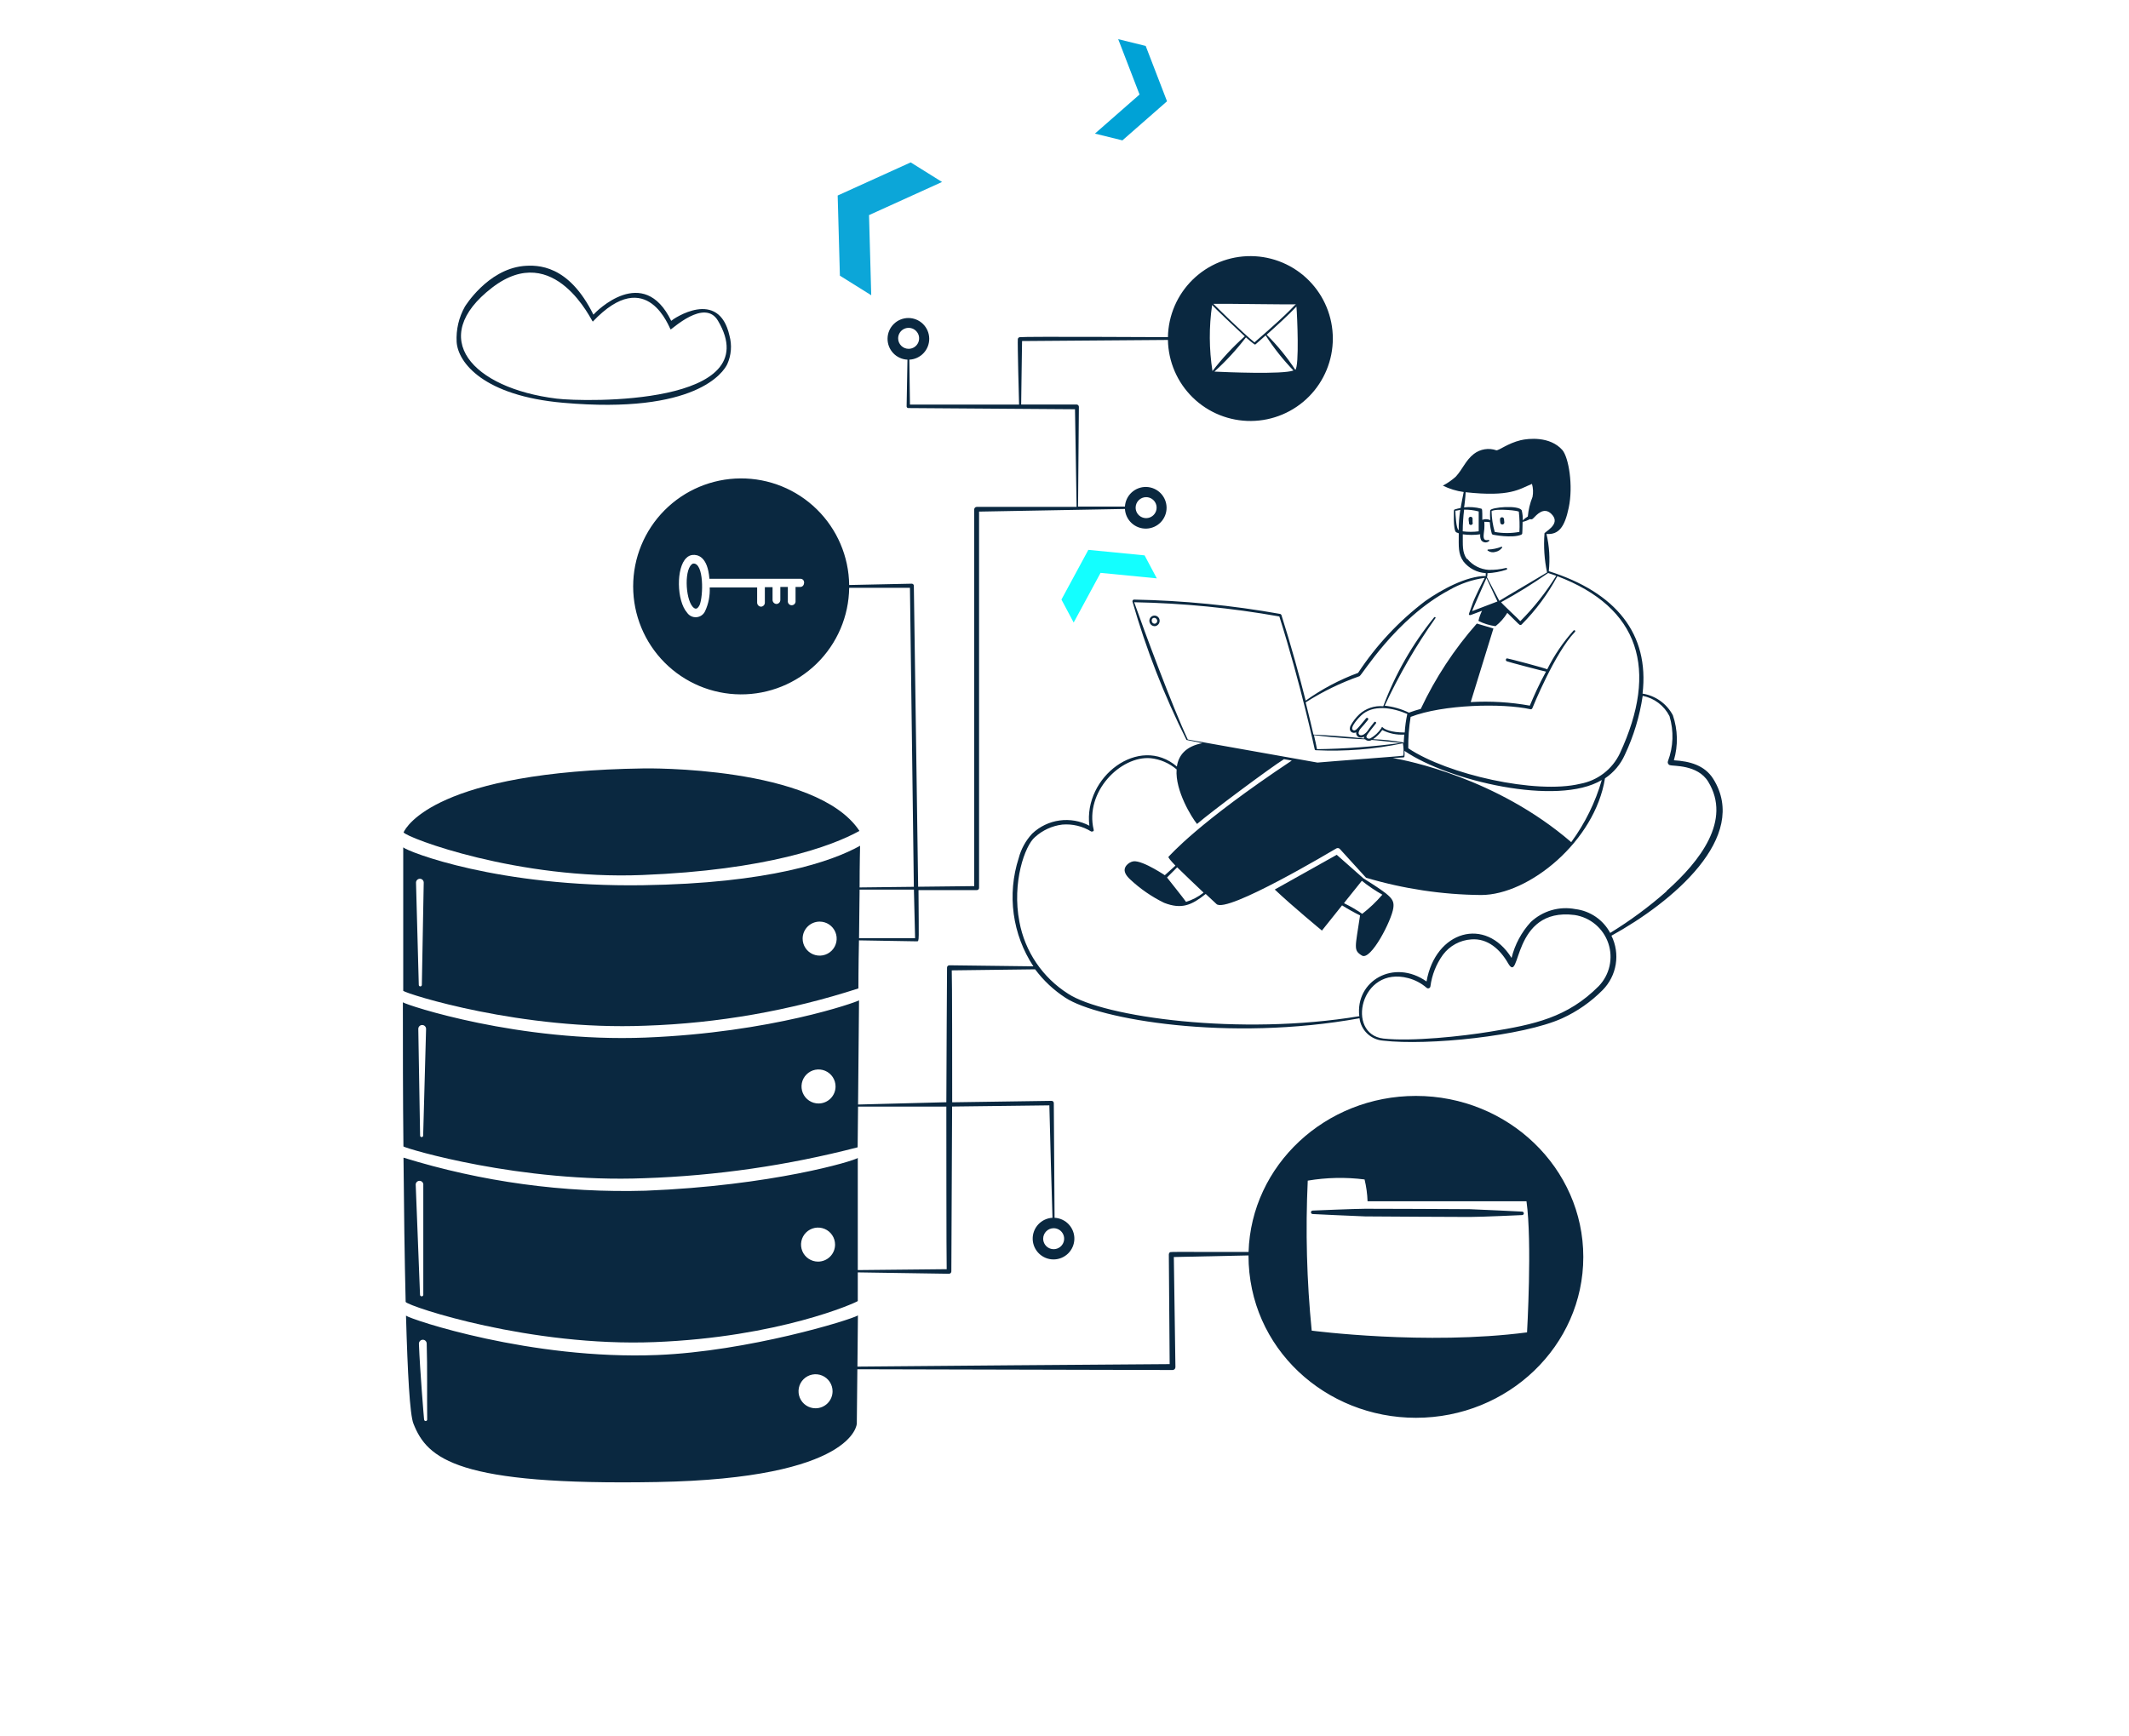
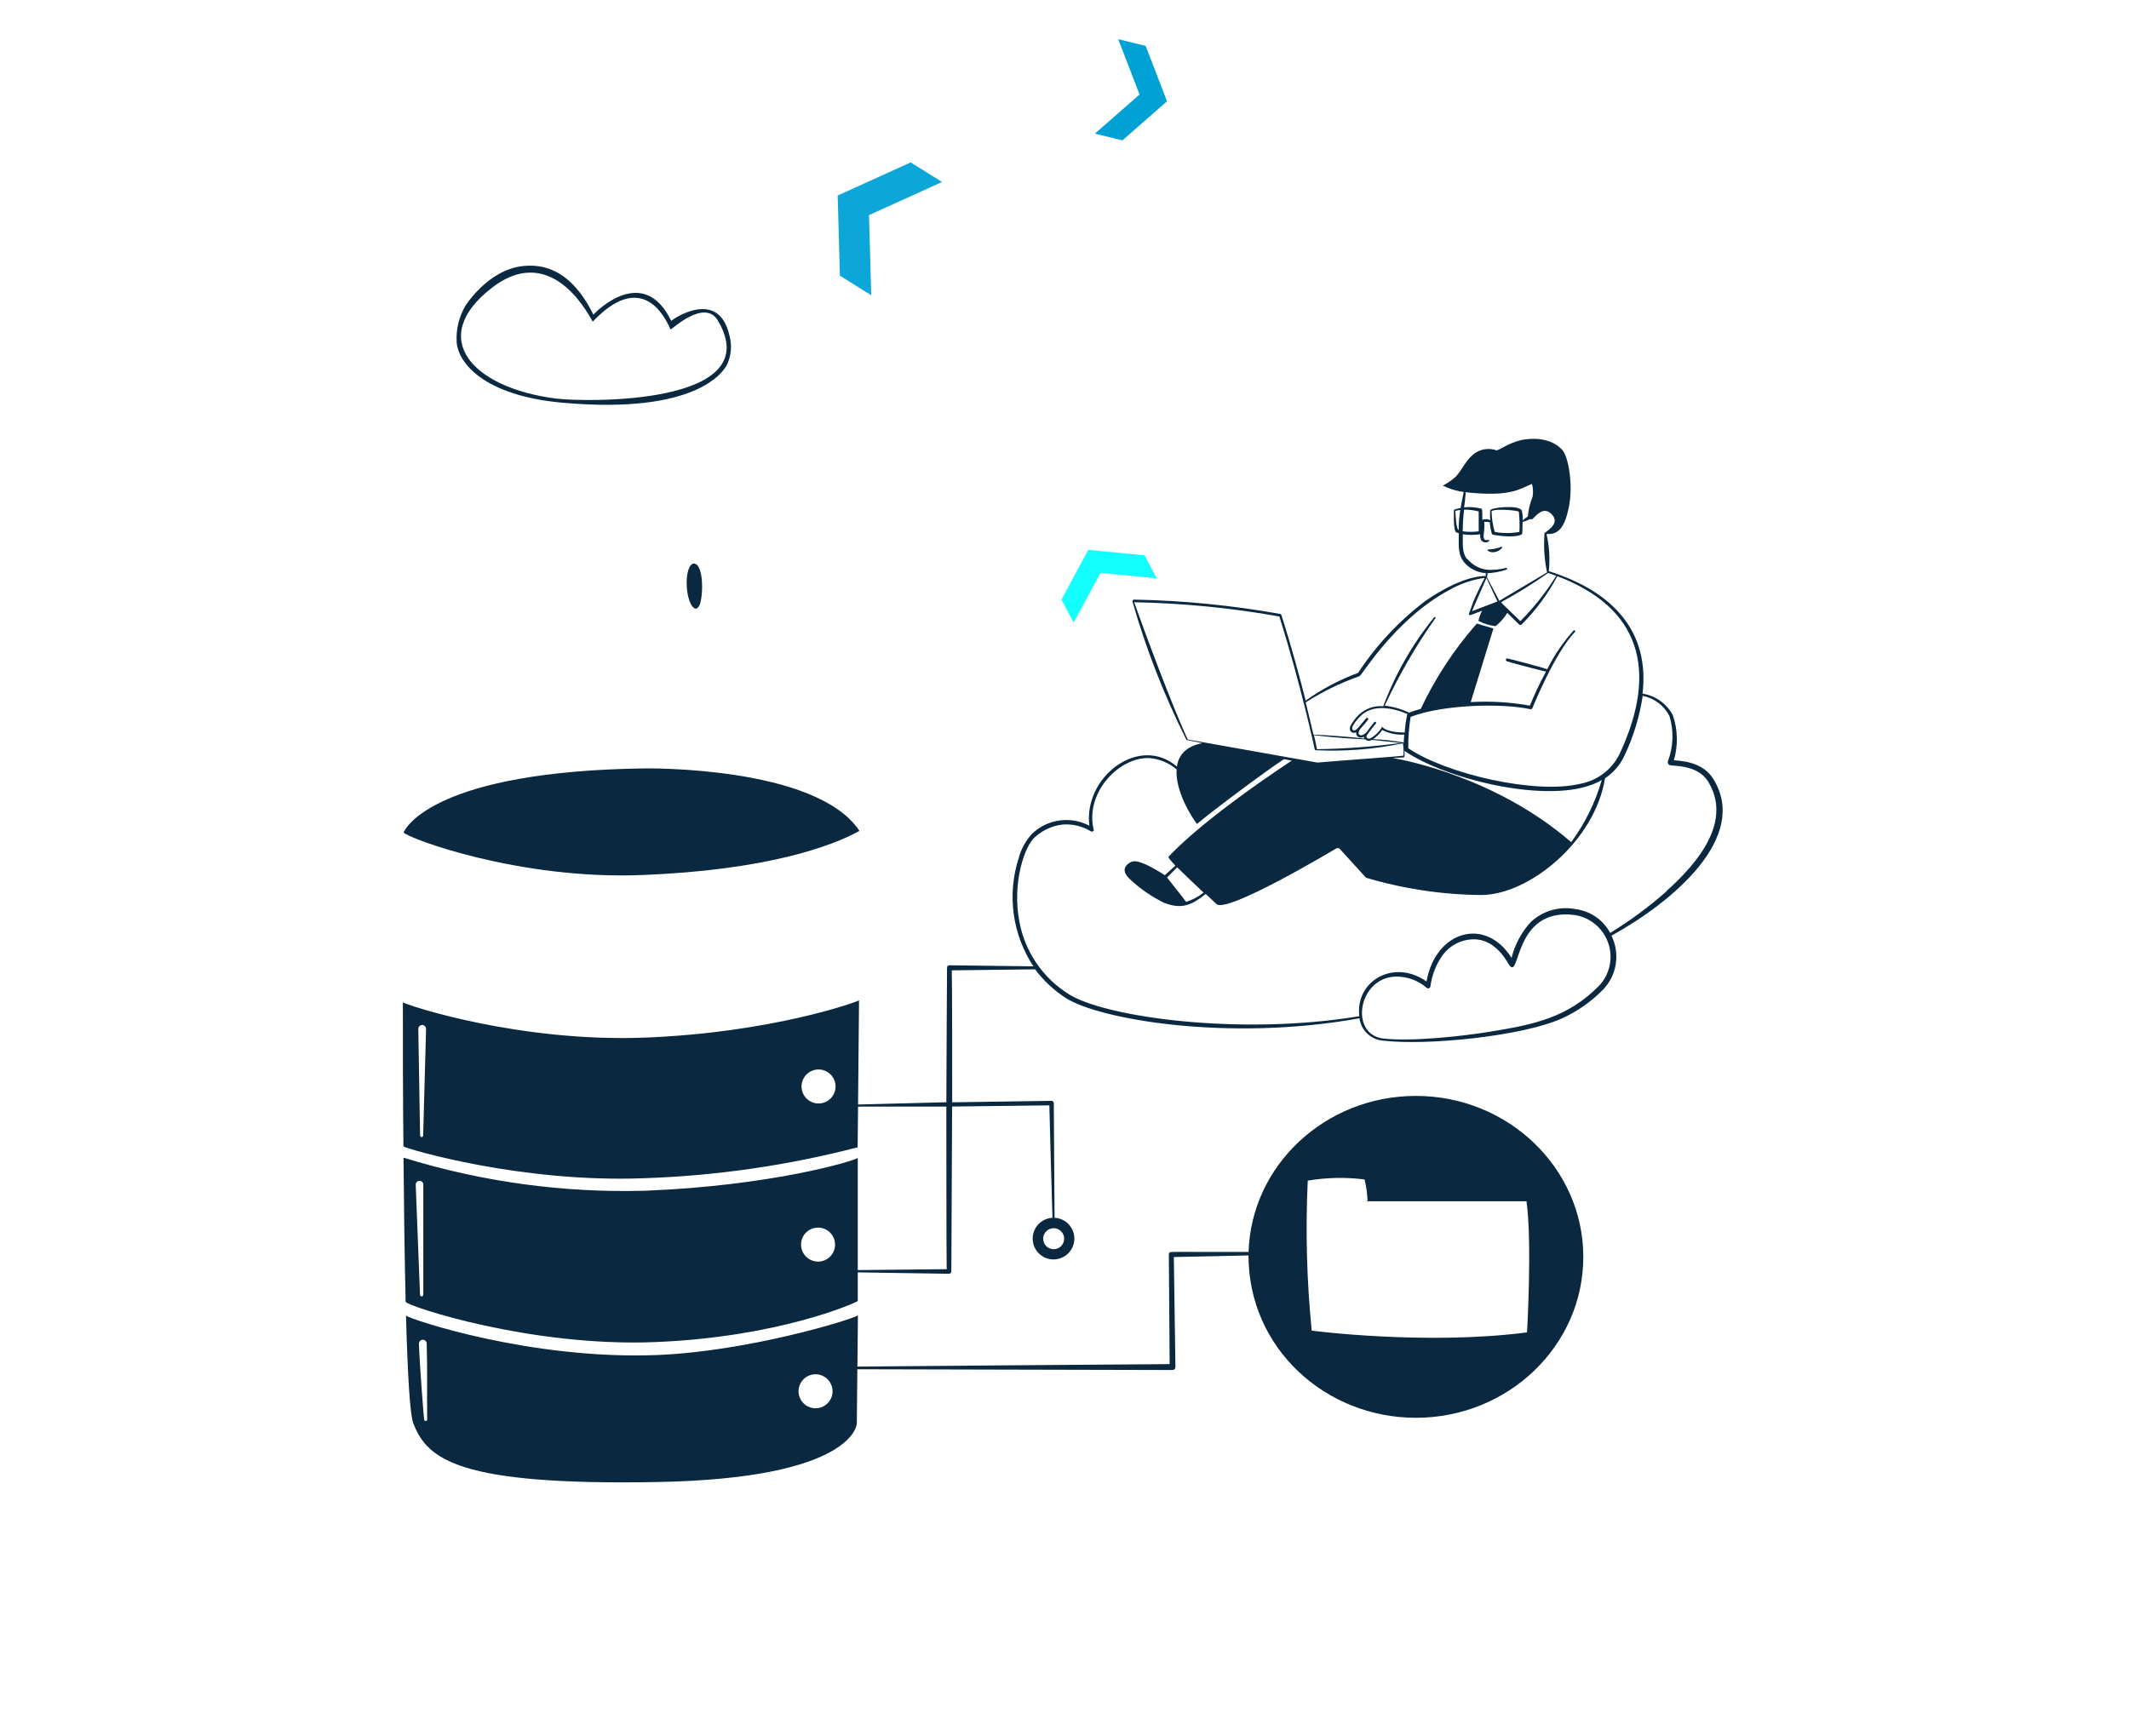
<svg xmlns="http://www.w3.org/2000/svg" width="613" height="500" viewBox="0 0 613 500" fill="none">
  <path fill-rule="evenodd" clip-rule="evenodd" d="M162.16 116C200.46 119.38 208.32 107.14 209.4 104.88C210.559 102.304 210.786 99.405 210.04 96.68C206.94 82.88 193.88 91.8 193.26 92.4C185.26 75.9 171.62 89.72 170.86 90.62C163.74 76.22 154.86 76.22 150.6 76.62C140.3 77.72 133.86 88.3 133.86 88.3C132.115 91.398 131.289 94.929 131.48 98.48C131.88 104.48 139.3 114 162.16 116ZM141.72 82.82C159.72 69 170.5 92.82 170.68 92.62C186.48 75.96 192.8 94.82 193.1 94.88C193.4 94.94 202.88 85.84 206.72 92.36C221.2 116.82 168.46 115.82 160.24 114.8C136 111.8 122.82 97.34 141.72 82.82ZM430.6 158.94C431.339 158.788 431.998 158.376 432.46 157.78C432.66 157.66 432.46 157.36 432.26 157.48C431.065 157.944 429.801 158.207 428.52 158.26C428.475 158.244 428.425 158.247 428.382 158.267C428.339 158.288 428.306 158.325 428.29 158.37C428.274 158.415 428.277 158.465 428.297 158.508C428.318 158.551 428.355 158.584 428.4 158.6C428.716 158.821 429.079 158.967 429.46 159.026C429.842 159.085 430.232 159.056 430.6 158.94Z" fill="#0A2840" />
  <path fill-rule="evenodd" clip-rule="evenodd" d="M493.26 224.26C490.8 220.4 486.54 219.22 481.96 218.96C483.203 214.706 483.098 210.172 481.66 205.98C480.788 204.339 479.546 202.923 478.032 201.843C476.519 200.764 474.776 200.051 472.94 199.76C474.94 182.56 465.32 170.62 445.94 164.5C446.322 160.915 446.099 157.291 445.28 153.78C448.8 154.04 450.52 151.78 451.68 146.22C453.02 139.9 451.68 131.74 449.84 129.6C446.3 125.6 440.1 126.24 437.84 126.78C434.12 127.68 431.52 129.8 430.84 129.68C429.761 129.307 428.606 129.207 427.479 129.388C426.352 129.57 425.287 130.027 424.38 130.72C421.96 132.6 421.2 135.06 419.14 137.3C418.014 138.299 416.772 139.159 415.44 139.86C417.329 140.79 419.355 141.411 421.44 141.7C421.16 143.06 420.8 144.9 420.56 146.3C419.965 146.411 419.377 146.558 418.8 146.74C418.759 146.756 418.725 146.783 418.7 146.819C418.675 146.854 418.661 146.897 418.66 146.94C418.66 146.04 418.28 152.94 419.32 153.32C419.545 153.428 419.779 153.515 420.02 153.58C420.02 157.4 419.78 159.46 421.38 161.72C422.156 162.696 423.128 163.498 424.234 164.074C425.34 164.649 426.555 164.985 427.8 165.06C427.771 165.333 427.771 165.607 427.8 165.88C422.18 165.88 414.96 169.88 410.4 173.08C402.818 178.83 396.271 185.83 391.04 193.78C385.675 195.766 380.597 198.456 375.94 201.78C374.2 194.92 371.82 186.14 368.94 177.06L368.66 176.82C354.731 174.329 340.627 172.944 326.48 172.68C326.2 172.68 326.02 173.08 326.06 173.22C330 186.967 335.209 200.318 341.62 213.1C341.62 213.1 343.42 213.48 346.2 214.02C341.32 214.96 339.32 217.6 338.86 220.76C328 211.44 311.9 223.78 313.66 237.8C311.022 236.412 308.016 235.886 305.064 236.295C302.111 236.704 299.361 238.027 297.2 240.08C295.33 242.085 293.989 244.526 293.3 247.18C291.633 252.354 291.148 257.836 291.882 263.222C292.616 268.608 294.55 273.761 297.54 278.3L273.34 278C273.165 278 272.997 278.07 272.873 278.193C272.75 278.317 272.68 278.485 272.68 278.66C272.68 278.66 272.48 309.82 272.48 317.44L247.06 318.1L247.34 288.1C246.64 288.58 222.26 297.38 185.86 298.82C149.46 300.26 117.1 289.48 116 288.66C116 301.64 116 316 116.16 330.18C117.06 330.82 149.86 340.72 185.5 339.32C206.245 338.624 226.85 335.639 246.94 330.42L247.06 318.7H272.48C272.48 319.96 272.48 363.52 272.58 365.52L246.98 365.78V333.48C245.98 334.34 222.28 341.48 185.9 342.92C162.295 343.595 138.74 340.379 116.18 333.4C116.3 348.18 116.5 362.64 116.8 374.96C117.88 376.34 152.8 387.92 188.5 386.52C224.2 385.12 246.3 375.24 246.98 374.7V366.44L273.24 366.84C273.417 366.84 273.587 366.771 273.714 366.648C273.841 366.525 273.915 366.357 273.92 366.18C273.92 366.18 274.14 319.92 274.14 318.68L302.14 318.34C302.14 320.18 302.96 348.76 303.04 350.72C301.477 350.798 300.006 351.484 298.941 352.632C297.877 353.78 297.303 355.298 297.342 356.863C297.381 358.427 298.03 359.915 299.151 361.008C300.271 362.101 301.775 362.712 303.34 362.712C304.905 362.712 306.409 362.101 307.529 361.008C308.65 359.915 309.299 358.427 309.338 356.863C309.377 355.298 308.803 353.78 307.739 352.632C306.674 351.484 305.203 350.798 303.64 350.72C303.64 348.72 303.42 317.68 303.42 317.68C303.42 317.594 303.403 317.509 303.369 317.43C303.336 317.351 303.287 317.28 303.226 317.22C303.164 317.161 303.091 317.114 303.011 317.083C302.931 317.052 302.846 317.037 302.76 317.04L274.16 317.46C274.16 309.86 274.16 281.46 274.04 279.46L298.04 279.16C300.443 282.391 303.403 285.168 306.78 287.36C316.28 293.58 353.74 300.1 391.44 293.26C391.657 294.953 392.452 296.519 393.692 297.693C394.931 298.866 396.538 299.575 398.24 299.7C411.04 301.2 438.52 298.4 449.82 293.26C454.153 291.279 458.09 288.528 461.44 285.14C463.441 283.119 464.761 280.524 465.216 277.717C465.672 274.909 465.239 272.03 463.98 269.48C481.44 259.86 503.88 241.12 493.26 224.26ZM420 152.68C419.26 152.46 419.06 147.86 419.04 147.08C419.52 147.08 419.98 146.9 420.46 146.84C420.144 148.77 419.991 150.724 420 152.68ZM121.84 327.04C121.84 327.157 121.794 327.269 121.711 327.351C121.629 327.434 121.517 327.48 121.4 327.48C121.283 327.48 121.171 327.434 121.089 327.351C121.006 327.269 120.96 327.157 120.96 327.04L120.44 296.32C120.44 296.023 120.558 295.738 120.768 295.528C120.978 295.318 121.263 295.2 121.56 295.2C121.857 295.2 122.142 295.318 122.352 295.528C122.562 295.738 122.68 296.023 122.68 296.32L121.84 327.04ZM235.68 317.8C234.711 317.8 233.763 317.513 232.958 316.974C232.152 316.436 231.524 315.671 231.153 314.775C230.782 313.88 230.685 312.895 230.874 311.944C231.063 310.994 231.53 310.12 232.215 309.435C232.9 308.75 233.774 308.283 234.724 308.094C235.675 307.905 236.66 308.002 237.555 308.373C238.45 308.744 239.216 309.372 239.754 310.178C240.293 310.984 240.58 311.931 240.58 312.9C240.58 314.2 240.064 315.446 239.145 316.365C238.226 317.284 236.98 317.8 235.68 317.8ZM121.88 372.96C121.858 373.068 121.799 373.165 121.713 373.235C121.627 373.304 121.52 373.343 121.41 373.343C121.3 373.343 121.193 373.304 121.107 373.235C121.021 373.165 120.962 373.068 120.94 372.96L119.7 341.32C119.679 341.164 119.691 341.006 119.736 340.856C119.782 340.706 119.858 340.567 119.962 340.448C120.065 340.33 120.192 340.235 120.335 340.171C120.478 340.106 120.633 340.072 120.79 340.072C120.947 340.072 121.102 340.106 121.245 340.171C121.388 340.235 121.515 340.33 121.618 340.448C121.722 340.567 121.798 340.706 121.844 340.856C121.889 341.006 121.901 341.164 121.88 341.32V372.96ZM235.54 363.34C234.571 363.34 233.623 363.053 232.818 362.514C232.012 361.976 231.384 361.211 231.013 360.315C230.642 359.42 230.545 358.435 230.734 357.484C230.923 356.534 231.39 355.66 232.075 354.975C232.76 354.29 233.634 353.823 234.584 353.634C235.535 353.445 236.52 353.542 237.415 353.913C238.31 354.284 239.076 354.912 239.614 355.718C240.153 356.524 240.44 357.471 240.44 358.44C240.44 359.083 240.313 359.721 240.067 360.315C239.821 360.91 239.46 361.45 239.005 361.905C238.55 362.36 238.01 362.721 237.415 362.967C236.821 363.213 236.183 363.34 235.54 363.34ZM303.38 353.72C303.977 353.72 304.561 353.897 305.058 354.229C305.554 354.561 305.942 355.032 306.17 355.584C306.399 356.136 306.458 356.743 306.342 357.329C306.225 357.915 305.938 358.453 305.515 358.875C305.093 359.298 304.555 359.585 303.969 359.702C303.383 359.818 302.776 359.759 302.224 359.53C301.672 359.302 301.201 358.914 300.869 358.418C300.537 357.921 300.36 357.337 300.36 356.74C300.36 355.939 300.678 355.171 301.245 354.605C301.811 354.038 302.579 353.72 303.38 353.72ZM422 141.76C434.86 143.16 437.34 140.9 441.1 139.36C441.442 140.577 441.497 141.858 441.26 143.1C440.531 144.91 440.073 146.817 439.9 148.76C439.371 149.058 438.887 149.429 438.46 149.86C438.481 148.904 438.38 147.95 438.16 147.02C437.44 145.34 429.1 146.08 429.06 147.02C428.84 151.02 429.76 149.52 427.8 149.52C427.456 149.515 427.115 149.583 426.8 149.72C426.8 146.74 426.8 146.6 426.46 146.48C424.856 146.06 423.188 145.938 421.54 146.12C421.62 146 422 142.64 422 141.76ZM437.4 153.2C435.079 153.62 432.701 153.62 430.38 153.2C429.813 151.249 429.504 149.232 429.46 147.2C430.74 146.36 437.78 147.06 437.32 147.44C437.527 149.353 437.581 151.279 437.48 153.2H437.4ZM421.4 146.78C422.871 146.743 424.339 146.919 425.76 147.3V153.02C424.233 153.22 422.687 153.22 421.16 153.02C421.17 150.934 421.304 148.85 421.56 146.78H421.4ZM422.32 160.96C420.94 158.96 421.22 156.96 421.18 153.88C422.845 154.109 424.534 154.109 426.2 153.88C426.133 154.438 426.215 155.004 426.44 155.52C426.557 155.698 426.711 155.85 426.89 155.965C427.069 156.081 427.27 156.158 427.481 156.192C427.691 156.226 427.907 156.216 428.113 156.162C428.32 156.108 428.513 156.012 428.68 155.88C428.705 155.871 428.728 155.857 428.747 155.839C428.767 155.821 428.783 155.799 428.794 155.775C428.805 155.751 428.811 155.725 428.812 155.698C428.813 155.671 428.809 155.645 428.8 155.62C428.791 155.595 428.777 155.572 428.759 155.553C428.741 155.533 428.719 155.517 428.695 155.506C428.671 155.495 428.645 155.489 428.618 155.488C428.591 155.487 428.565 155.491 428.54 155.5C426.64 155.9 427.22 154.14 427.38 152.28C427.424 151.614 427.424 150.946 427.38 150.28C427.909 150.267 428.437 150.301 428.96 150.38C429.034 151.483 429.222 152.575 429.52 153.64C429.547 153.746 429.61 153.839 429.697 153.904C429.784 153.97 429.891 154.003 430 154C429.8 154 435.4 155.08 438 154C438.083 153.964 438.155 153.906 438.208 153.832C438.261 153.758 438.293 153.671 438.3 153.58C438.3 153.58 438.4 151.94 438.4 150.3C439.142 150.14 439.857 149.87 440.52 149.5C440.684 149.573 440.867 149.59 441.042 149.546C441.216 149.503 441.37 149.402 441.48 149.26C442.42 148.32 444.48 145.82 446.7 148.02C449.8 151.06 444.26 153.36 444.7 153.7C444.417 157.436 444.666 161.194 445.44 164.86C444.82 165.28 431.88 172.86 431.7 173.04L428.14 166.26C428.264 165.88 428.311 165.479 428.28 165.08C430.124 164.994 431.947 164.658 433.7 164.08C433.737 164.077 433.773 164.066 433.806 164.047C433.839 164.029 433.867 164.003 433.889 163.973C433.91 163.943 433.926 163.908 433.933 163.871C433.94 163.835 433.939 163.797 433.93 163.76C433.922 163.724 433.905 163.69 433.882 163.66C433.859 163.631 433.83 163.607 433.797 163.59C433.763 163.573 433.727 163.563 433.689 163.561C433.652 163.56 433.615 163.566 433.58 163.58C431.964 163.977 430.303 164.158 428.64 164.12C427.451 164.044 426.291 163.724 425.231 163.181C424.172 162.637 423.235 161.881 422.48 160.96H422.32ZM428 166.48L431.16 173.22L423.88 176C424 175.4 427.6 167.46 428 166.48ZM448.4 165.94C472.12 174.94 477.62 192.8 466.4 216.98C465.321 219.244 463.719 221.219 461.726 222.742C459.734 224.265 457.408 225.293 454.94 225.74C442.22 228.8 416.74 223.04 405.48 215.5C405.444 212.473 405.671 209.448 406.16 206.46C415.5 202.86 432.54 202.46 440.68 204.26C440.785 204.278 440.894 204.26 440.988 204.209C441.082 204.159 441.157 204.078 441.2 203.98C441.3 203.74 447.68 187.98 453.48 181.98C453.506 181.954 453.527 181.923 453.541 181.888C453.556 181.854 453.563 181.817 453.563 181.78C453.563 181.743 453.556 181.706 453.541 181.672C453.527 181.637 453.506 181.606 453.48 181.58C453.454 181.554 453.423 181.533 453.388 181.519C453.354 181.504 453.317 181.497 453.28 181.497C453.243 181.497 453.206 181.504 453.172 181.519C453.137 181.533 453.106 181.554 453.08 181.58C450.054 184.954 447.498 188.722 445.48 192.78C445.38 192.52 434.04 189.56 433.88 189.6C433.799 189.628 433.727 189.679 433.673 189.746C433.619 189.813 433.585 189.893 433.574 189.979C433.564 190.064 433.578 190.151 433.614 190.229C433.65 190.307 433.708 190.373 433.78 190.42C434.06 190.6 444.96 193.44 445.14 193.42C443.14 197.04 441.56 200.64 440.48 203.22C434.866 202.212 429.154 201.87 423.46 202.2L430 181L425.22 179.58C418.707 186.97 413.273 195.246 409.08 204.16C407.96 204.46 406.82 204.82 405.68 205.24C403.485 204.178 401.124 203.502 398.7 203.24C402.799 194.401 407.692 185.953 413.32 178C413.48 177.78 413.08 177.58 412.92 177.8C406.68 185.48 401.735 194.127 398.28 203.4C397.032 203.285 395.773 203.432 394.585 203.831C393.397 204.231 392.305 204.874 391.38 205.72C390.363 206.685 389.505 207.806 388.84 209.04C388.16 210.7 389.52 211.4 390.5 210.9C390.3 212.02 391.52 212.9 392.76 212.16C392.708 212.336 392.708 212.524 392.76 212.7C389.32 212.24 381 211.66 378.18 211.56C377.64 209.24 376.9 206.06 375.94 202.28C380.8 199.18 386.001 196.65 391.44 194.74C392.16 194.48 401.8 178.2 417.26 169.94C420.416 168.12 423.892 166.925 427.5 166.42C426.96 167.42 424.5 172.3 424 173.84C423 176.8 422.74 176.96 423.06 177.1C423.38 177.24 423.06 177.26 426.72 175.9C426.255 176.827 425.906 177.808 425.68 178.82C427.222 179.601 428.886 180.115 430.6 180.34C431.953 179.273 433.105 177.973 434 176.5C437.64 180.1 437.46 179.98 437.76 180C437.831 180.003 437.902 179.991 437.968 179.963C438.034 179.935 438.093 179.893 438.14 179.84C442.209 175.75 445.659 171.088 448.38 166L448.4 165.94ZM448.08 165.82C445.147 170.563 441.678 174.952 437.74 178.9C437.08 178.14 432.64 174.06 432.2 173.44C436.876 170.893 441.403 168.081 445.76 165.02L448.08 165.82ZM395.36 212.88C396.384 212.157 397.277 211.264 398 210.24C399.949 211.243 402.133 211.7 404.32 211.56C404.04 215.06 404.32 213.86 404.06 213.82C401.185 213.31 398.278 212.996 395.36 212.88ZM378.32 211.72C385.32 212.58 391.18 212.84 393.06 212.92C393.31 213.159 393.634 213.307 393.979 213.34C394.323 213.372 394.669 213.288 394.96 213.1C395.7 213.1 402.5 213.92 403.34 213.96C395.338 215.058 387.276 215.659 379.2 215.76C379.22 215.62 378.44 212.2 378.32 211.72ZM393.34 206.86L391.58 208.98C390.92 209.7 390.2 210.7 389.58 210.26C388.48 209.58 391.36 206.56 391.88 206.08C395.26 202.82 400.9 203.76 405.2 205.62C404.817 207.378 404.569 209.164 404.46 210.96C400.46 210.96 398.64 210.02 398.22 209.56C397.8 209.1 397.86 209.56 397.7 209.74C396.906 210.941 395.836 211.936 394.58 212.64C394.392 212.741 394.173 212.768 393.966 212.716C393.759 212.664 393.579 212.537 393.46 212.36C393.26 211.86 394 211.12 396.16 208.36C396.21 208.296 396.233 208.215 396.224 208.135C396.215 208.054 396.174 207.98 396.11 207.93C396.046 207.88 395.965 207.857 395.885 207.866C395.804 207.875 395.73 207.916 395.68 207.98C395.84 207.78 394.06 209.98 393.84 210.4C392.4 212.4 390.84 211.9 391.24 210.76C391.64 209.62 392.06 209.68 393.88 207.32C393.941 207.248 393.971 207.156 393.964 207.062C393.956 206.968 393.912 206.881 393.84 206.82C393.768 206.759 393.675 206.729 393.582 206.736C393.488 206.744 393.401 206.788 393.34 206.86ZM404.38 217.88C404.429 217.361 404.429 216.839 404.38 216.32H404.5C416.96 224.82 448.4 232.32 461.2 224.64C459.344 231.078 456.365 237.138 452.4 242.54C430.92 224 405.04 219 401.02 218.3C404.4 218.12 404.3 218.2 404.38 217.88ZM342 212.98C337.52 203.44 329.36 181.4 326.56 173.44C340.579 173.713 354.555 175.084 368.36 177.54C374.64 197.44 378.54 215.78 378.54 215.78C378.55 215.861 378.591 215.936 378.654 215.988C378.717 216.04 378.798 216.066 378.88 216.06C387.284 216.467 395.706 215.795 403.94 214.06C404.137 215.236 404.184 216.432 404.08 217.62C404.08 217.76 383.52 219.22 379.34 219.62L342 212.98ZM460.32 284C451.32 293.06 441.72 295.06 429.18 297.1C420.94 298.46 406.46 300 398.3 299.1C387.44 297.82 391.66 278.02 405.5 281.7C407.442 282.214 409.241 283.165 410.76 284.48C410.85 284.562 410.962 284.617 411.081 284.64C411.201 284.662 411.325 284.651 411.439 284.608C411.553 284.564 411.653 284.49 411.727 284.393C411.801 284.297 411.847 284.181 411.86 284.06C412.288 280.791 413.518 277.679 415.44 275C416.402 273.707 417.633 272.638 419.049 271.868C420.465 271.098 422.032 270.645 423.64 270.54C428.3 270.18 431.88 273.34 434.2 277.38C438 284 435.04 261.16 453.4 263.52C455.604 263.86 457.672 264.799 459.379 266.234C461.086 267.669 462.366 269.546 463.08 271.658C463.794 273.771 463.914 276.039 463.427 278.215C462.941 280.392 461.866 282.393 460.32 284ZM479.86 256.68C474.803 261.141 469.369 265.156 463.62 268.68C462.624 266.82 461.196 265.225 459.456 264.032C457.716 262.838 455.714 262.079 453.62 261.82C451.335 261.378 448.978 261.484 446.742 262.131C444.506 262.778 442.456 263.946 440.76 265.54C438.074 268.466 436.169 272.023 435.22 275.88C427.72 263.88 413.32 268.04 410.74 282.66C401.34 276.04 390.18 282.48 391.38 292.66C357.08 298.38 317.78 292.94 307.52 286.18C303.89 283.88 300.774 280.857 298.365 277.299C295.956 273.741 294.307 269.724 293.52 265.5C291.32 254.12 295.12 243.5 297.98 241.1C300.164 239.112 302.909 237.847 305.84 237.48C308.769 237.228 311.702 237.93 314.2 239.48C314.54 239.48 315.02 239.48 314.9 238.96C312.28 228.08 322.62 217.62 331.3 218.36C334.06 218.658 336.667 219.78 338.78 221.58C338.32 227.7 343.14 235.46 344.66 237.3C348.66 233.82 365.98 220.94 369.7 218.64L371.94 219.04C344.68 237.18 336.98 246.26 336.44 246.76C336.28 246.92 337.12 247.92 338.44 249.3C338.22 249.52 335.98 251.5 335.38 252.06C336.36 252.74 329.1 247.66 326.3 248.06C325.512 248.222 324.805 248.653 324.3 249.28C323.2 250.72 324.14 252.08 325.42 253.28C328.317 255.989 331.599 258.254 335.16 260C340.28 262 343.16 260.64 347.16 257.46L350.24 260.34C353.1 263.28 383.88 244.84 384.78 244.34C384.941 244.251 385.126 244.218 385.308 244.247C385.489 244.276 385.655 244.365 385.78 244.5L393.32 252.78C404.072 255.983 415.221 257.66 426.44 257.76C440.28 257.76 459.24 242.22 462.12 224.16C464.614 222.492 466.59 220.157 467.82 217.42C470.365 212.03 472.104 206.296 472.98 200.4C474.628 200.725 476.18 201.422 477.517 202.438C478.855 203.453 479.944 204.76 480.7 206.26C481.975 210.52 481.814 215.081 480.24 219.24C480.163 219.46 480.177 219.702 480.278 219.912C480.38 220.122 480.56 220.283 480.78 220.36C481.7 220.7 488.78 220.12 491.84 225.12C498.64 236.26 489.5 248 479.86 256.58V256.68ZM346.5 257.12C345.005 258.287 343.311 259.175 341.5 259.74C340.68 258.58 336.92 253.86 336.02 252.72L338.94 249.78C341.438 252.217 343.958 254.63 346.5 257.02V257.12Z" fill="#0A2840" />
  <path fill-rule="evenodd" clip-rule="evenodd" d="M407.679 315.62C381.559 315.62 360.259 335.62 359.499 360.56C335.359 360.56 337.059 360.46 336.739 360.76C336.612 360.904 336.541 361.088 336.539 361.28C336.539 361.28 336.739 390.22 336.779 392.86C333.359 392.86 249.679 393.52 246.879 393.58L247.019 378.84C244.799 380.18 215.339 389.2 189.219 390.24C152.819 391.68 118.179 379.96 116.899 378.9C117.359 395.42 117.999 407.4 119.039 410C123.039 420.2 131.759 427.86 189.159 426.82C246.219 425.8 246.699 410 246.699 410L246.859 394.34C249.659 394.34 337.619 394.56 337.619 394.56C337.837 394.56 338.045 394.474 338.199 394.32C338.353 394.166 338.439 393.958 338.439 393.74C338.439 393.74 338.019 363.74 337.979 362.02L359.479 361.56C359.479 388.4 381.759 408.32 407.679 408.32C434.279 408.32 455.879 387.56 455.879 362C455.879 336.44 434.279 315.62 407.679 315.62ZM122.999 408.82C122.999 408.937 122.953 409.049 122.87 409.131C122.788 409.214 122.676 409.26 122.559 409.26C122.443 409.26 122.331 409.214 122.248 409.131C122.166 409.049 122.119 408.937 122.119 408.82C122.119 409.34 120.899 394.56 120.619 387C120.614 386.704 120.723 386.418 120.925 386.202C121.126 385.985 121.404 385.856 121.699 385.84C121.846 385.835 121.993 385.858 122.131 385.91C122.269 385.961 122.395 386.039 122.503 386.14C122.611 386.24 122.698 386.36 122.759 386.494C122.82 386.628 122.854 386.773 122.859 386.92C123.079 394.1 122.919 401.64 122.999 408.82ZM234.819 405.58C233.85 405.58 232.903 405.293 232.097 404.754C231.291 404.216 230.663 403.451 230.292 402.555C229.921 401.66 229.824 400.675 230.013 399.724C230.202 398.774 230.669 397.9 231.354 397.215C232.04 396.53 232.913 396.063 233.863 395.874C234.814 395.685 235.799 395.782 236.694 396.153C237.59 396.524 238.355 397.152 238.893 397.958C239.432 398.764 239.719 399.711 239.719 400.68C239.719 401.98 239.203 403.226 238.284 404.145C237.365 405.064 236.119 405.58 234.819 405.58ZM439.679 383.72C410.559 387.52 377.679 383.22 377.679 383.22C376.247 368.867 375.866 354.429 376.539 340.02C381.946 339.103 387.459 338.988 392.899 339.68C393.399 341.739 393.687 343.843 393.759 345.96H439.519C441.179 357.74 439.679 383.72 439.679 383.72ZM184.979 252C220.639 250.6 239.499 243.72 247.459 239.3C235.039 220.44 185.459 221.3 185.459 221.3C125.659 222.14 116.919 238.12 116.199 239.72C117.139 241.3 149.319 253.46 184.979 252ZM199.559 162.3C196.959 163.38 197.279 172.3 199.439 174.74C200.239 175.64 200.839 175.42 201.439 174.24C202.519 171.68 202.719 162 199.559 162.3Z" fill="#0A2840" />
-   <path fill-rule="evenodd" clip-rule="evenodd" d="M185.842 295.4C206.683 294.707 227.325 291.092 247.162 284.66C247.162 284.66 247.162 278.42 247.322 270.82L264.002 271.1C264.722 271.1 264.542 271.24 264.462 256.34H281.242C281.325 256.345 281.408 256.334 281.486 256.307C281.565 256.279 281.637 256.236 281.699 256.18C281.76 256.124 281.81 256.056 281.845 255.981C281.88 255.905 281.899 255.823 281.902 255.74V147.34L323.902 146.58C323.99 148.139 324.683 149.603 325.833 150.659C326.984 151.716 328.501 152.282 330.062 152.238C331.623 152.193 333.106 151.542 334.194 150.422C335.283 149.302 335.892 147.802 335.892 146.24C335.892 144.678 335.283 143.178 334.194 142.058C333.106 140.938 331.623 140.287 330.062 140.242C328.501 140.198 326.984 140.764 325.833 141.821C324.683 142.877 323.99 144.341 323.902 145.9H310.402C310.402 145.44 310.642 117.16 310.642 117.16C310.637 116.993 310.572 116.834 310.457 116.712C310.343 116.59 310.188 116.515 310.022 116.5H294.022C294.022 114.5 294.282 99.34 294.282 98.22L336.282 97.9C336.387 104.161 338.962 110.126 343.445 114.498C347.928 118.869 353.957 121.292 360.218 121.239C366.48 121.186 372.467 118.662 376.875 114.216C381.284 109.77 383.758 103.762 383.758 97.5C383.758 91.238 381.284 85.23 376.875 80.784C372.467 76.338 366.48 73.814 360.218 73.761C353.957 73.708 347.928 76.131 343.445 80.502C338.962 84.874 336.387 90.839 336.282 97.1C335.042 97.1 295.082 96.88 293.702 97.1C293.548 97.098 293.399 97.152 293.281 97.251C293.163 97.35 293.086 97.488 293.062 97.64C292.942 98.5 293.382 115.64 293.422 116.52H262.002L261.822 103.58C263.388 103.509 264.864 102.829 265.935 101.683C267.006 100.538 267.585 99.019 267.55 97.451C267.515 95.883 266.867 94.392 265.746 93.296C264.625 92.2 263.119 91.586 261.552 91.586C259.984 91.586 258.478 92.2 257.357 93.296C256.236 94.392 255.588 95.883 255.553 97.451C255.518 99.019 256.097 100.538 257.168 101.683C258.239 102.829 259.715 103.509 261.282 103.58L261.042 117.02C261.039 117.085 261.049 117.149 261.072 117.21C261.095 117.27 261.13 117.326 261.175 117.372C261.22 117.419 261.274 117.456 261.333 117.482C261.393 117.507 261.457 117.52 261.522 117.52L309.522 117.86C309.522 119.34 309.962 145.5 309.982 145.98H281.242C281.045 145.98 280.857 146.058 280.718 146.197C280.58 146.336 280.502 146.524 280.502 146.72V255.2L264.362 255.38C264.362 253.78 263.122 168.68 263.122 168.68C263.119 168.601 263.101 168.524 263.068 168.452C263.036 168.38 262.989 168.315 262.932 168.261C262.874 168.208 262.807 168.166 262.733 168.138C262.659 168.11 262.58 168.097 262.502 168.1L244.502 168.48C244.396 160.267 241.046 152.429 235.182 146.678C229.318 140.926 221.418 137.728 213.204 137.781C204.991 137.833 197.132 141.133 191.343 146.96C185.553 152.786 182.304 160.666 182.304 168.88C182.304 177.094 185.553 184.974 191.343 190.8C197.132 196.627 204.991 199.927 213.204 199.979C221.418 200.032 229.318 196.834 235.182 191.082C241.046 185.331 244.396 177.493 244.502 169.28H262.002C262.002 170.78 263.102 253.78 263.122 255.4L247.502 255.58C247.502 248.78 247.642 243.58 247.642 243.58C239.522 248.1 221.502 254.4 185.082 254.94C143.422 255.56 117.442 245.28 116.102 244.04V285.36C117.162 286.26 150.182 296.82 185.842 295.4ZM330.002 143.18C330.599 143.18 331.183 143.357 331.679 143.689C332.176 144.021 332.563 144.492 332.792 145.044C333.02 145.596 333.08 146.203 332.964 146.789C332.847 147.375 332.559 147.913 332.137 148.335C331.715 148.758 331.177 149.045 330.591 149.162C330.005 149.279 329.398 149.219 328.846 148.99C328.294 148.762 327.822 148.374 327.491 147.878C327.159 147.381 326.982 146.797 326.982 146.2C326.982 145.399 327.3 144.631 327.866 144.065C328.432 143.498 329.201 143.18 330.002 143.18ZM349.662 107.02C352.984 104.018 356.023 100.718 358.742 97.16C359.662 97.98 360.502 98.7 361.162 99.16C361.213 99.199 361.277 99.22 361.342 99.22C361.406 99.22 361.47 99.199 361.522 99.16L364.422 96.6C366.756 100.217 369.435 103.599 372.422 106.7C369.302 107.88 352.922 107.18 349.662 107.02ZM372.962 106.52C370.569 102.868 367.8 99.476 364.702 96.4C367.422 93.98 371.202 90.52 373.282 88.28C373.522 91.06 374.122 105.38 372.962 106.52ZM373.202 87.62C372.762 87.62 372.842 88.56 361.202 98.6C357.662 95.76 349.942 88.08 349.362 87.5C352.702 87.42 373.082 87.78 373.202 87.62ZM349.002 87.84C349.182 88.16 356.882 95.48 358.402 96.86C354.995 99.894 351.881 103.242 349.102 106.86C348.118 100.561 348.085 94.149 349.002 87.84ZM258.602 97.44C258.602 96.843 258.779 96.259 259.111 95.762C259.442 95.266 259.914 94.879 260.466 94.65C261.018 94.421 261.625 94.362 262.211 94.478C262.797 94.595 263.335 94.882 263.757 95.305C264.179 95.727 264.467 96.265 264.584 96.851C264.7 97.437 264.64 98.044 264.412 98.596C264.183 99.147 263.796 99.619 263.299 99.951C262.803 100.283 262.219 100.46 261.622 100.46C261.225 100.46 260.832 100.382 260.466 100.23C260.099 100.078 259.767 99.856 259.486 99.576C259.206 99.295 258.983 98.962 258.831 98.596C258.68 98.229 258.602 97.837 258.602 97.44ZM230.422 169.04H229.062V173.04C229.083 173.198 229.07 173.359 229.024 173.512C228.978 173.665 228.9 173.806 228.795 173.927C228.69 174.047 228.56 174.143 228.415 174.209C228.269 174.275 228.111 174.309 227.952 174.309C227.792 174.309 227.634 174.275 227.489 174.209C227.343 174.143 227.214 174.047 227.108 173.927C227.003 173.806 226.925 173.665 226.879 173.512C226.833 173.359 226.82 173.198 226.842 173.04V169.04H224.682V172.72C224.69 172.874 224.667 173.028 224.615 173.173C224.563 173.318 224.482 173.452 224.378 173.565C224.273 173.679 224.147 173.77 224.007 173.835C223.867 173.899 223.716 173.935 223.562 173.94C223.407 173.932 223.255 173.894 223.114 173.828C222.974 173.761 222.848 173.668 222.744 173.552C222.64 173.437 222.56 173.303 222.508 173.156C222.456 173.01 222.433 172.855 222.442 172.7V169.1H220.222V173.46C220.235 173.616 220.217 173.772 220.169 173.921C220.12 174.069 220.043 174.207 219.94 174.324C219.837 174.442 219.712 174.538 219.571 174.606C219.43 174.674 219.278 174.713 219.122 174.72C218.812 174.704 218.521 174.568 218.312 174.34C218.102 174.111 217.991 173.81 218.002 173.5V169.18H204.342C204.468 171.527 204.015 173.869 203.022 176C202.805 176.483 202.463 176.9 202.031 177.207C201.6 177.515 201.094 177.701 200.566 177.748C200.039 177.795 199.508 177.7 199.029 177.474C198.55 177.248 198.14 176.898 197.842 176.46C194.782 173 194.662 163.42 197.642 160.68C198.113 160.189 198.744 159.884 199.422 159.82C200.762 159.7 203.742 160.12 204.262 166.68H230.402C232.002 166.66 231.802 169.04 230.422 169.04ZM247.502 256.2H263.142C263.302 263.34 263.442 268.56 263.482 270.2H247.342C247.382 265.56 247.442 260.66 247.502 256.2ZM236.002 265.42C236.972 265.42 237.92 265.708 238.726 266.247C239.532 266.787 240.16 267.553 240.53 268.45C240.901 269.346 240.997 270.332 240.806 271.283C240.615 272.234 240.147 273.107 239.459 273.792C238.772 274.476 237.897 274.941 236.945 275.128C235.993 275.315 235.008 275.215 234.113 274.841C233.218 274.467 232.454 273.836 231.918 273.028C231.382 272.219 231.098 271.27 231.102 270.3C231.107 269.004 231.625 267.763 232.544 266.848C233.462 265.934 234.705 265.42 236.002 265.42ZM121.462 283.64C121.462 283.757 121.415 283.869 121.333 283.951C121.25 284.034 121.138 284.08 121.022 284.08C120.905 284.08 120.793 284.034 120.71 283.951C120.628 283.869 120.582 283.757 120.582 283.64L119.782 254.2C119.782 253.906 119.897 253.625 120.102 253.415C120.308 253.206 120.588 253.085 120.882 253.08C121.028 253.077 121.173 253.104 121.309 253.158C121.444 253.212 121.568 253.293 121.672 253.395C121.777 253.497 121.859 253.62 121.916 253.754C121.972 253.889 122.002 254.034 122.002 254.18L121.462 283.64ZM438.262 348.94C438.262 348.94 426.662 348.36 423.182 348.24C421.182 348.24 395.422 348.08 393.042 348.12C390.242 348.12 377.962 348.64 377.962 348.64C377.829 348.64 377.702 348.693 377.608 348.786C377.514 348.88 377.462 349.007 377.462 349.14C377.462 349.273 377.514 349.4 377.608 349.494C377.702 349.587 377.829 349.64 377.962 349.64C377.962 349.64 390.242 350.24 393.042 350.32C395.402 350.32 421.262 350.52 423.182 350.48C426.642 350.48 438.242 349.94 438.242 349.94C438.374 349.943 438.502 349.893 438.598 349.801C438.694 349.709 438.749 349.583 438.752 349.45C438.754 349.317 438.704 349.189 438.612 349.094C438.52 348.998 438.394 348.943 438.262 348.94Z" fill="#0A2840" />
-   <path fill-rule="evenodd" clip-rule="evenodd" d="M330.959 179.04C331.023 179.439 331.242 179.797 331.567 180.036C331.893 180.276 332.299 180.378 332.699 180.32C333.079 180.225 333.41 179.992 333.628 179.667C333.846 179.342 333.936 178.947 333.879 178.56C333.852 178.365 333.786 178.177 333.684 178.007C333.583 177.838 333.449 177.691 333.291 177.574C333.132 177.457 332.951 177.373 332.759 177.327C332.567 177.281 332.368 177.273 332.174 177.305C331.979 177.337 331.793 177.408 331.626 177.513C331.459 177.618 331.314 177.755 331.201 177.917C331.088 178.079 331.008 178.261 330.967 178.454C330.925 178.647 330.923 178.846 330.959 179.04ZM332.559 179.62C332.453 179.637 332.343 179.632 332.239 179.606C332.134 179.579 332.036 179.532 331.95 179.467C331.864 179.401 331.792 179.319 331.739 179.225C331.685 179.131 331.651 179.027 331.639 178.92C331.439 177.66 332.979 177.62 333.199 178.7C333.224 178.905 333.173 179.113 333.055 179.282C332.937 179.452 332.76 179.572 332.559 179.62ZM423.999 150.38C423.979 150.02 423.979 149.66 423.999 149.3C423.974 149.167 423.904 149.047 423.799 148.961C423.695 148.875 423.564 148.827 423.429 148.827C423.294 148.827 423.163 148.875 423.059 148.961C422.955 149.047 422.884 149.167 422.859 149.3C422.859 149.68 422.859 150.08 422.959 150.48C422.935 150.568 422.932 150.66 422.951 150.749C422.97 150.838 423.011 150.921 423.069 150.99C423.128 151.06 423.202 151.115 423.286 151.149C423.37 151.184 423.462 151.197 423.552 151.188C423.643 151.18 423.73 151.149 423.806 151.099C423.882 151.049 423.945 150.981 423.989 150.902C424.033 150.822 424.057 150.733 424.058 150.642C424.06 150.551 424.04 150.461 423.999 150.38ZM433.039 149.44C433.014 149.307 432.944 149.187 432.839 149.101C432.735 149.015 432.604 148.967 432.469 148.967C432.334 148.967 432.203 149.015 432.099 149.101C431.995 149.187 431.924 149.307 431.899 149.44C431.899 149.84 431.899 150.22 431.999 150.62C432.036 150.757 432.121 150.875 432.239 150.953C432.357 151.031 432.5 151.063 432.64 151.044C432.78 151.024 432.908 150.954 433 150.846C433.092 150.739 433.141 150.601 433.139 150.46C433.088 150.122 433.055 149.782 433.039 149.44ZM392.559 252.96L384.879 246.18L367.039 256.18C372.199 261.06 380.619 268 380.619 268L386.419 260.74C388.094 261.796 389.823 262.764 391.599 263.64C390.219 273 389.599 273.64 392.139 275.2C394.679 276.76 400.719 265.04 401.179 261.48C401.519 258.9 400.579 258 392.559 252.96ZM392.219 263.18C390.581 262.04 388.855 261.03 387.059 260.16C386.859 260.16 386.559 260.6 392.119 253.66C393.968 255.159 395.942 256.497 398.019 257.66C396.282 259.695 394.338 261.545 392.219 263.18Z" fill="#0A2840" />
  <path d="M323.174 40.428L315.262 38.478L328.108 27.22L321.966 11.28L329.878 13.231L336.02 29.17L323.174 40.428Z" fill="#00A2D6" />
  <path opacity="0.95" d="M262.214 46.768L271.24 52.408L250.216 61.951L250.855 85.031L241.829 79.391L241.19 56.311L262.214 46.768Z" fill="#00A2D6" />
  <path opacity="0.93" d="M329.558 159.943L333.079 166.566L316.885 164.982L309.142 179.293L305.62 172.67L313.363 158.359L329.558 159.943Z" fill="#03FFFF" />
</svg>